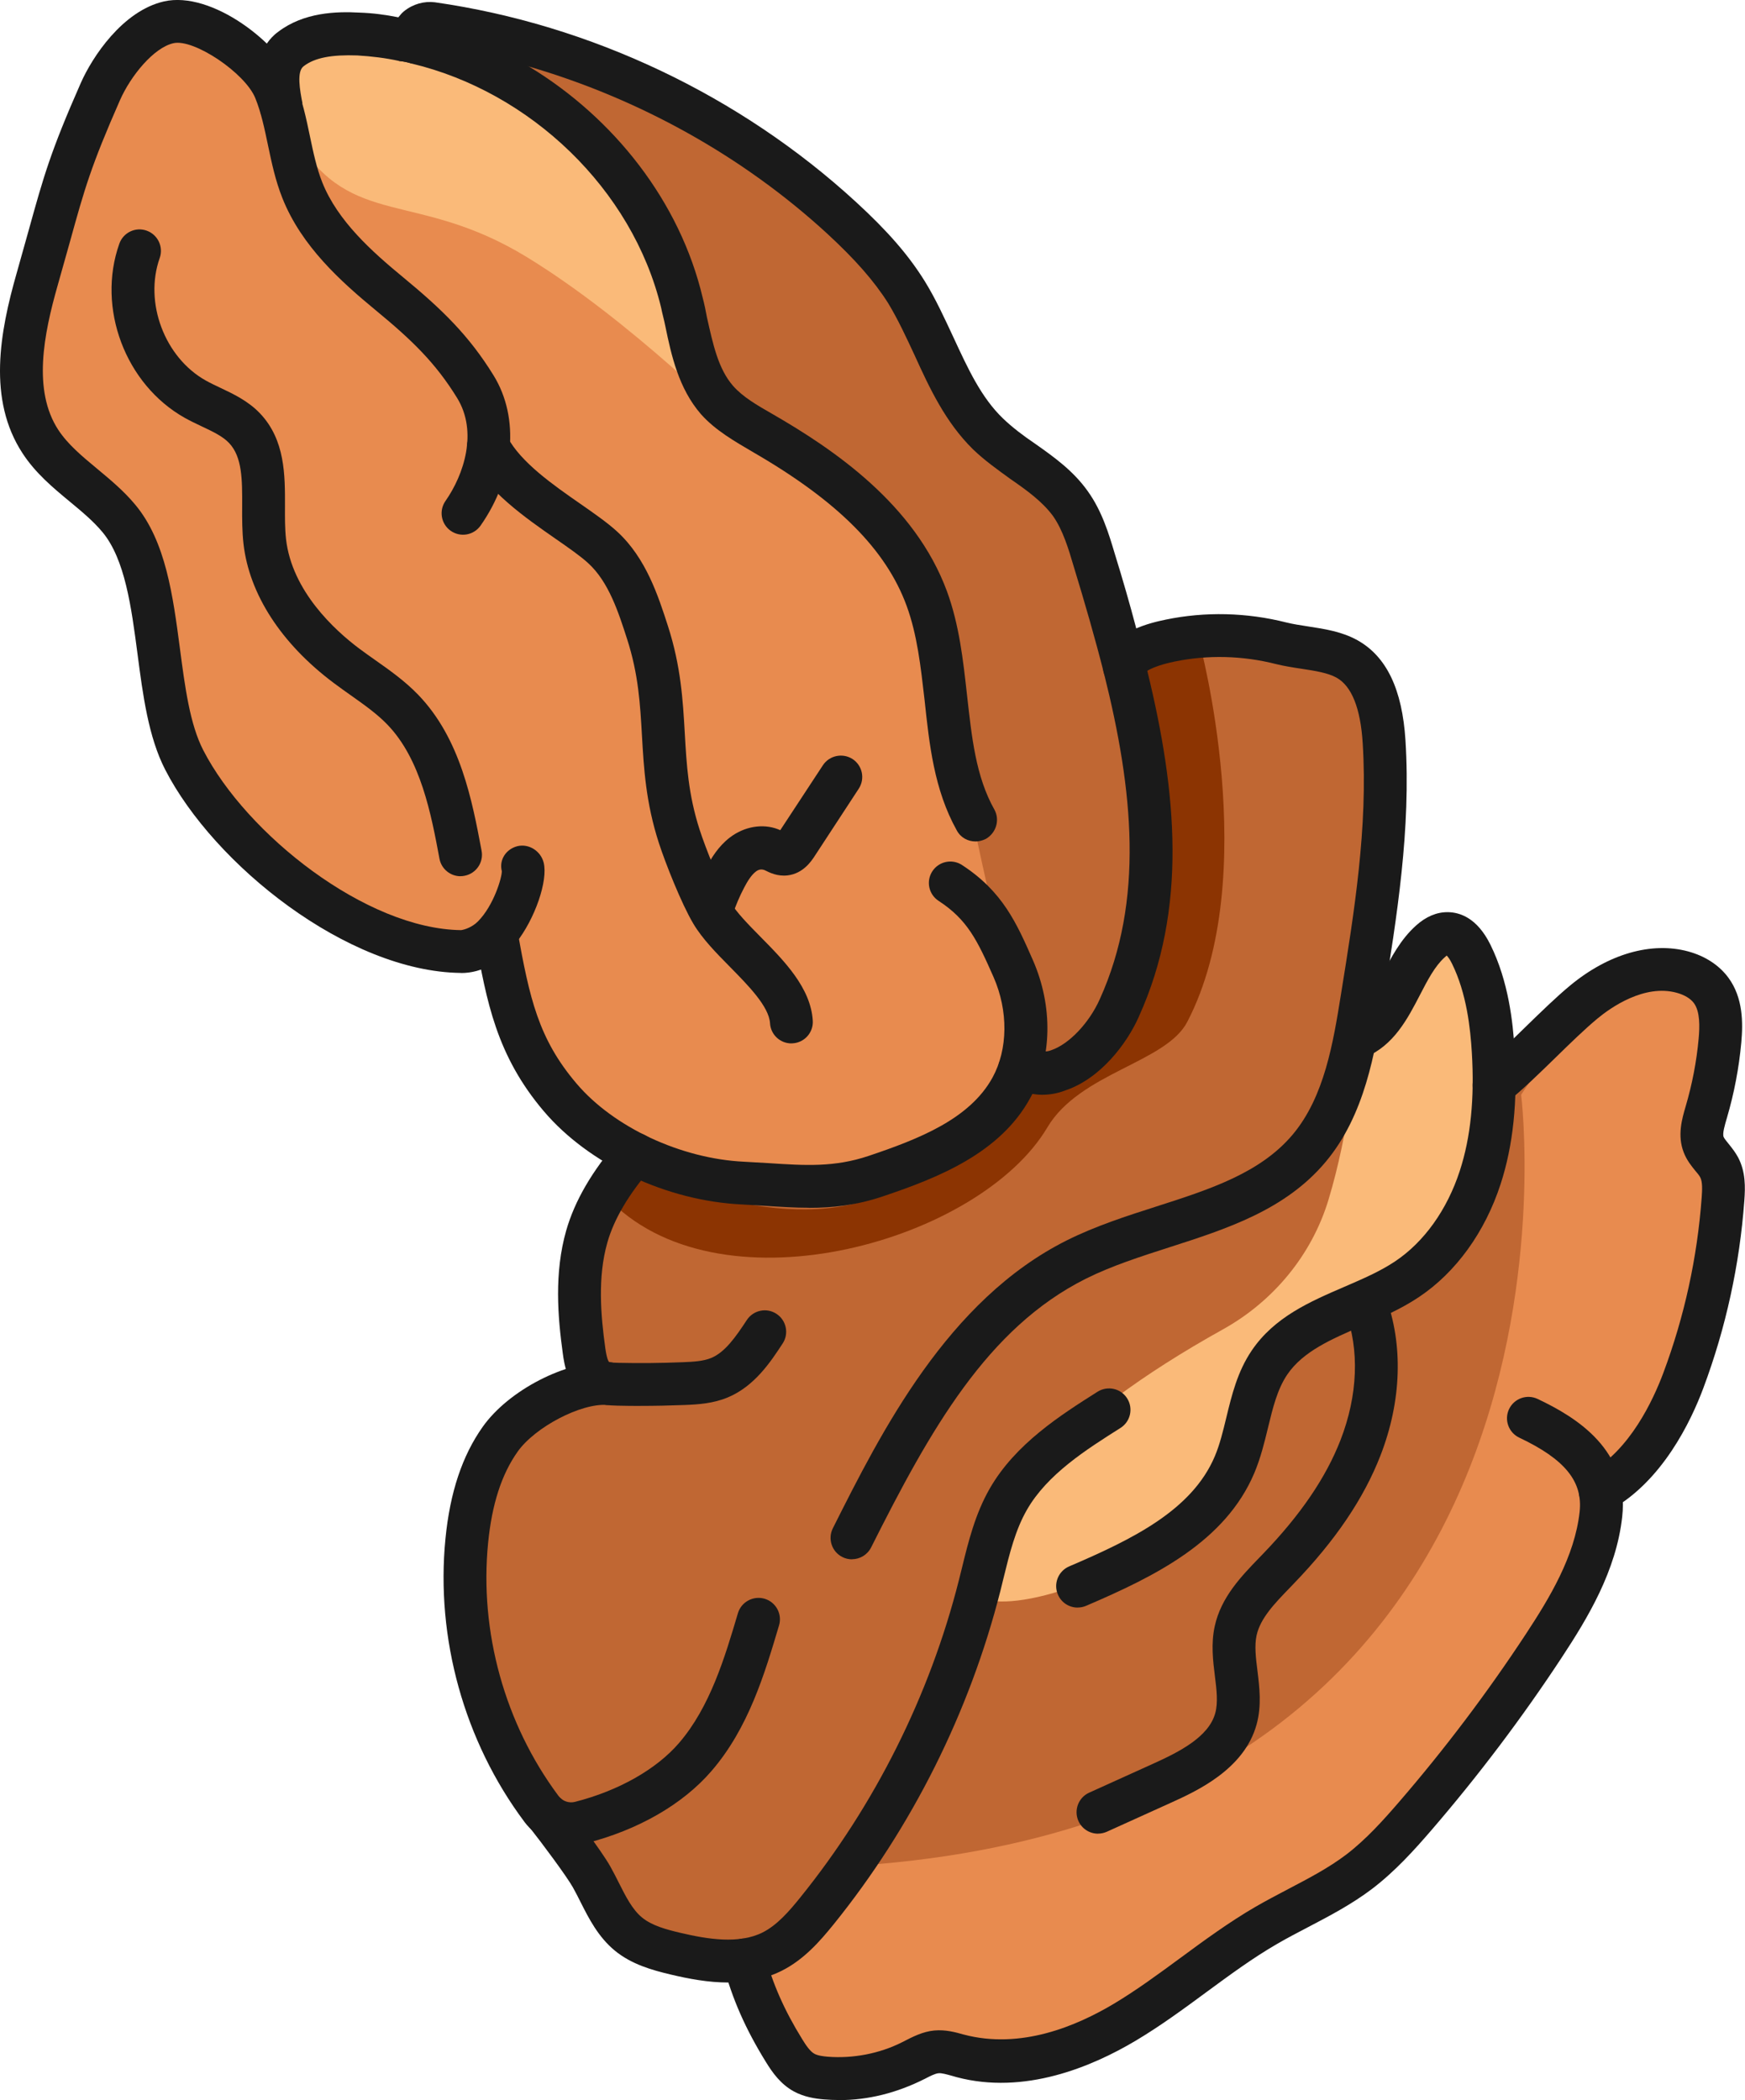
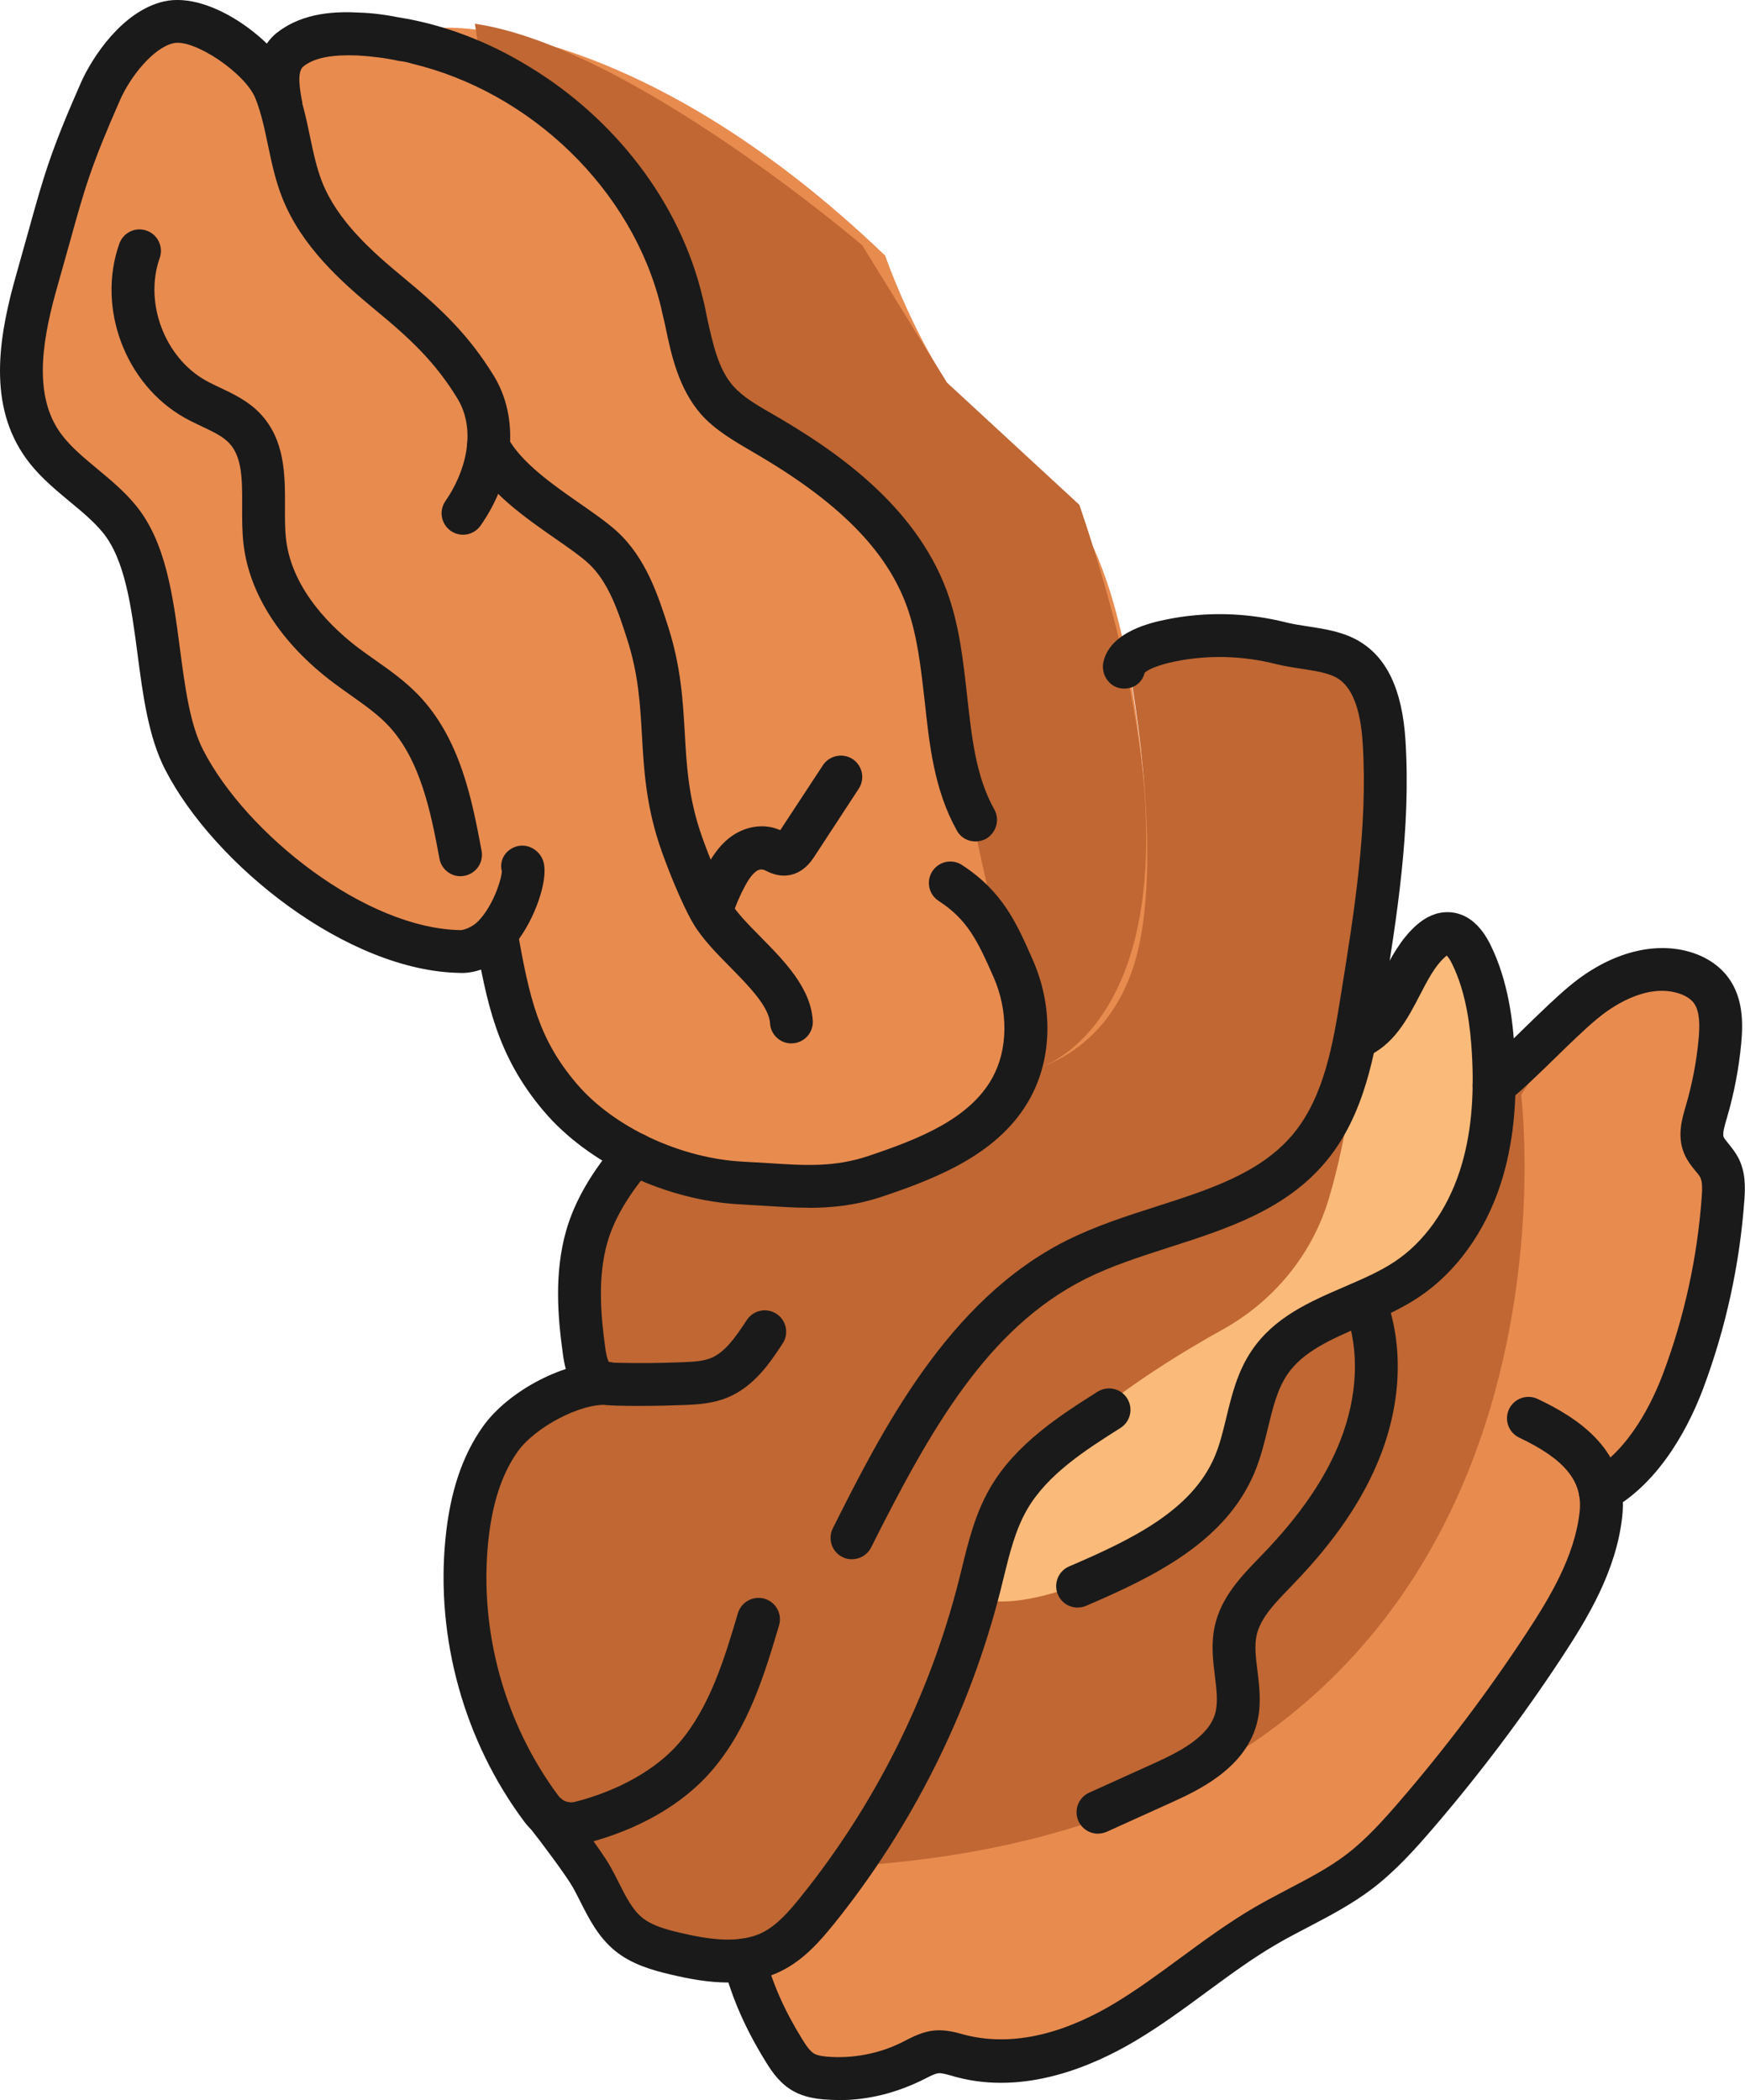
<svg xmlns="http://www.w3.org/2000/svg" id="uuid-7b387fbe-d811-46e1-b27b-f486d4229ce0" width="39.893" height="48" viewBox="0 0 39.893 48">
  <g id="uuid-fd1aa7d6-f6ba-4661-ae46-f9d5760c5557">
    <g>
      <path d="M10.139,.635s4.396-.259,10.097,5.207c0,0,1.23,3.564,2.997,4.584s2.493,3.43,2.892,7.122c.399,3.692,.576,6.631-2.745,6.954,0,0-2.38,3.46-6.994,2.303s-5.025-5.136-5.025-5.136c0,0-.796,.085-2.057,0s-4.716-2.622-5.525-5.248c-.809-2.626,.176-3.526-2.175-5.642s-.529-5.536-.529-5.536C1.075,5.243,2.155,1.045,3.698,.428s2.527,1.3,2.527,1.3c0,0,.467-1.436,3.914-1.093Z" fill="#e88b4f" />
      <path d="M11.019,1.611s4.159,2.722,5.454,6.974c0,0,.354,.902,3.239,2.9,1.906,1.05,2.317,8.543,4.055,12.916,0,0,4.815-1.397,.909-12.862l-3.029-2.796-1.935-3.136S14.409,1.062,10.857,.543l.162,1.068Z" fill="#c06733" />
      <path d="M14.629,26.325s-1.916,1.21-1.299,5.41c0,0-2.653,.174-2.473,3.671,.181,3.497,.159,4.283,2.197,6.77,2.038,2.487,1.245,2.428,3.89,2.898,0,0,.764,2.38,2.292,2.586s2.263-.764,2.263-.764c0,0,.264,.705,2.88,.059s3.35-2.292,4.878-3.144,4.173-3.203,4.761-4.32,2.203-2.968,2.762-5.554c0,0,1.987-1.346,2.058-3.997,0,0,.882-2.842,.206-4.051l.255-3.208s-1.342-.793-1.813-.529-3.144,2.586-3.174,2.439-.47-3.146-1.293-3.336-1.998,2.594-1.998,2.594c0,0,.911-4.405,.529-6.578-.382-2.172-1.175-2.378-1.175-2.378,0,0-3.673-.647-4.584,.235,0,0,.827,4.238,.206,6.671-.621,2.432-2.615,2.704-2.615,2.704,0,0-1.675,2.498-4.055,2.586s-4.696-.764-4.696-.764Z" fill="#c06733" />
      <path d="M34.775,25.022s2.073,16.378-15.064,17.613l-2.767,2.439s.991,3.083,2.6,2.612,1.955-.79,1.955-.79c0,0,1.847,1.118,3.94-.294,2.093-1.411,4.803-3.431,4.803-3.431,0,0,2.911-1.789,5.525-6.517l1.013-2.717s1.476-.875,2.347-5.191c0,0,.695-1.398-.407-2.857,0,0,1.349-3.436-.357-3.65s-3.588,2.784-3.588,2.784Z" fill="#e88b4f" />
-       <path d="M27.418,14.667s1.458,5.361-.276,8.691c-.486,.933-2.455,1.159-3.198,2.411-1.533,2.585-7.358,4.261-9.96,1.71l.62-.743s3.133,1.523,5.411,.624,2.998-2.51,2.998-2.51c0,0,3.091-.583,3.057-4-.034-3.416-.279-5.721-.279-5.721l1.628-.462Z" fill="#8c3402" />
-       <path d="M6.319,1.584s1.219-2.437,5.691,.144c3.259,1.881,4.817,8.028,4.817,8.028,0,0-2.41-2.433-4.79-3.884-2.52-1.537-3.989-.629-5.253-2.674-.715-1.156-.466-1.613-.466-1.613Z" fill="#faba79" />
      <path d="M30.984,24.187l2.035-2.932s1.602,1.676,1.029,4.409c-.573,2.733-1.102,3.482-3.703,4.408-1.741,1.059-1.827,3.2-2.711,4.144-1.996,2.132-4.788,2.661-5.224,2.271,0-1.939,1.81-4.023,5.55-6.103,1.149-.639,2.027-1.697,2.409-2.955,.481-1.585,.615-3.241,.615-3.241Z" fill="#faba79" />
      <g>
        <g>
          <path d="M10.546,22.238h-.016c-2.586-.032-5.634-2.472-6.752-4.643-.385-.746-.512-1.712-.634-2.646-.14-1.066-.285-2.167-.802-2.787-.208-.25-.469-.467-.746-.696-.386-.32-.784-.65-1.081-1.106C-.29,9.13-.004,7.589,.381,6.243l.276-.984c.341-1.228,.496-1.789,1.19-3.362C2.107,1.307,2.799,.251,3.746,.033c1.101-.252,2.646,.97,2.999,1.841,.166,.41,.255,.831,.34,1.239,.078,.375,.153,.729,.282,1.054,.353,.888,1.143,1.589,1.855,2.176,.879,.725,1.499,1.324,2.063,2.24,.598,.972,.481,2.318-.298,3.43-.156,.222-.46,.276-.683,.12-.221-.155-.275-.46-.12-.682,.421-.601,.744-1.578,.266-2.355-.495-.804-1.033-1.322-1.852-1.997-.806-.665-1.703-1.467-2.142-2.57-.161-.404-.247-.816-.331-1.216-.08-.381-.155-.741-.289-1.071-.233-.575-1.409-1.364-1.873-1.254-.45,.103-.974,.743-1.221,1.303-.664,1.51-.805,2.013-1.142,3.23l-.279,.992c-.324,1.133-.576,2.412,.011,3.312,.217,.331,.542,.602,.887,.888,.298,.248,.608,.504,.873,.823,.699,.838,.862,2.083,1.021,3.286,.117,.891,.228,1.731,.534,2.326,.989,1.919,3.719,4.085,5.894,4.112,.082-.011,.254-.066,.387-.201,.359-.363,.547-1.001,.544-1.146-.066-.263,.098-.507,.36-.573,.265-.061,.532,.116,.597,.378,.102,.412-.199,1.286-.632,1.833-.356,.451-.789,.689-1.253,.689Z" fill="#1a1a1a" />
          <path d="M18.49,27.605c-.325,0-.646-.021-.974-.042l-.555-.033c-1.719-.081-3.496-.917-4.527-2.129-1.086-1.277-1.31-2.517-1.569-3.953-.048-.266,.129-.521,.395-.569,.268-.044,.521,.129,.569,.395,.278,1.543,.478,2.466,1.351,3.492,.85,1.001,2.388,1.718,3.827,1.787l.571,.033c.838,.055,1.499,.096,2.281-.166,1.147-.386,2.31-.841,2.832-1.792,.353-.645,.362-1.524,.023-2.295-.375-.851-.601-1.315-1.256-1.742-.227-.147-.291-.451-.143-.677s.451-.291,.677-.143c.931,.606,1.25,1.33,1.619,2.169,.466,1.06,.444,2.241-.06,3.16-.691,1.261-2.106,1.822-3.379,2.249-.601,.202-1.146,.258-1.681,.258Z" fill="#1a1a1a" />
-           <path d="M18.092,23.849c-.257,0-.473-.2-.488-.46-.023-.383-.496-.862-.912-1.285-.314-.318-.638-.647-.843-.994-.27-.454-.637-1.381-.788-1.847-.297-.921-.342-1.698-.385-2.449-.041-.721-.08-1.402-.339-2.205-.197-.612-.42-1.306-.886-1.733-.176-.163-.454-.356-.748-.56-.695-.483-1.559-1.084-1.973-1.877-.125-.24-.032-.536,.208-.661,.241-.124,.535-.033,.661,.208,.302,.58,1.057,1.105,1.663,1.526,.322,.224,.626,.435,.852,.643,.655,.603,.933,1.463,1.156,2.154,.297,.921,.342,1.698,.385,2.449,.041,.721,.08,1.402,.339,2.205,.132,.412,.479,1.28,.697,1.647,.145,.245,.414,.518,.699,.807,.537,.544,1.146,1.162,1.191,1.912,.017,.27-.189,.502-.459,.518l-.031,.001Z" fill="#1a1a1a" />
+           <path d="M18.092,23.849c-.257,0-.473-.2-.488-.46-.023-.383-.496-.862-.912-1.285-.314-.318-.638-.647-.843-.994-.27-.454-.637-1.381-.788-1.847-.297-.921-.342-1.698-.385-2.449-.041-.721-.08-1.402-.339-2.205-.197-.612-.42-1.306-.886-1.733-.176-.163-.454-.356-.748-.56-.695-.483-1.559-1.084-1.973-1.877-.125-.24-.032-.536,.208-.661,.241-.124,.535-.033,.661,.208,.302,.58,1.057,1.105,1.663,1.526,.322,.224,.626,.435,.852,.643,.655,.603,.933,1.463,1.156,2.154,.297,.921,.342,1.698,.385,2.449,.041,.721,.08,1.402,.339,2.205,.132,.412,.479,1.28,.697,1.647,.145,.245,.414,.518,.699,.807,.537,.544,1.146,1.162,1.191,1.912,.017,.27-.189,.502-.459,.518l-.031,.001" fill="#1a1a1a" />
          <path d="M22.538,19.174c-.078,.039-.157,.059-.235,.059-.176,0-.343-.088-.431-.255-.519-.931-.627-1.969-.735-2.978-.088-.764-.167-1.489-.411-2.155-.47-1.283-1.577-2.39-3.487-3.497-.451-.265-.882-.509-1.215-.882-.509-.588-.676-1.342-.813-2.008-.029-.147-.069-.284-.098-.431-.656-2.704-2.988-4.927-5.701-5.574-.088-.029-.186-.049-.284-.059-.313-.069-.637-.108-.96-.127-.578-.02-.97,.049-1.224,.245-.167,.118-.088,.549-.029,.852l-.46,.157-.49,.088c-.078-.47-.206-1.127,.137-1.616,.069-.098,.147-.186,.255-.264,.588-.451,1.342-.47,1.861-.441,.304,.01,.598,.049,.891,.108,1.058,.167,2.077,.568,2.988,1.127,1.94,1.175,3.448,3.086,3.967,5.28,.039,.147,.069,.294,.098,.451,.137,.607,.255,1.175,.598,1.567,.225,.255,.549,.441,.891,.637,1.411,.813,3.262,2.067,3.997,4.055,.284,.774,.372,1.587,.46,2.38,.108,.95,.196,1.851,.627,2.615,.127,.235,.039,.529-.196,.666Z" fill="#1a1a1a" />
-           <path d="M26.035,23.24c-.274,.617-.882,1.42-1.685,1.685-.176,.069-.353,.098-.529,.098-.078,0-.157-.01-.225-.02-.176-.02-.343-.078-.5-.167-.206-.108-.304-.333-.255-.549,.02-.039,.029-.078,.049-.118,.127-.235,.431-.323,.666-.196,.108,.059,.216,.078,.343,.059,.039,0,.088-.01,.137-.029,.402-.137,.862-.617,1.107-1.166,1.019-2.253,.764-4.78,.098-7.435-.206-.813-.441-1.626-.696-2.459-.118-.402-.245-.823-.47-1.146-.245-.333-.598-.588-.98-.852-.284-.206-.588-.421-.852-.676-.627-.617-.989-1.391-1.332-2.145-.196-.421-.382-.823-.607-1.195-.323-.509-.754-.999-1.391-1.587-1.93-1.773-4.3-3.086-6.818-3.82-.754-.225-1.518-.392-2.292-.5-.01,.245-.157,.402-.392,.431-.088-.029-.186-.049-.284-.059-.147-.098-.235-.284-.225-.48,.01-.186,.088-.372,.206-.519,.039-.049,.078-.098,.127-.137,.206-.167,.46-.235,.705-.206,3.566,.509,6.984,2.135,9.629,4.565,.715,.656,1.195,1.205,1.567,1.802,.255,.411,.46,.862,.666,1.303,.323,.696,.627,1.362,1.127,1.842,.215,.206,.46,.392,.735,.578,.431,.304,.872,.617,1.205,1.087,.323,.451,.48,.97,.617,1.43,.176,.568,.343,1.146,.49,1.704,.098,.333,.176,.656,.255,.98,.676,2.772,.921,5.437-.196,7.895Z" fill="#1a1a1a" />
          <path d="M10.528,20.028c-.231,0-.437-.165-.481-.4-.189-1.013-.426-2.275-1.192-3.067-.239-.248-.531-.453-.84-.672-.131-.093-.262-.185-.389-.281-1.196-.897-1.927-2.025-2.059-3.174-.032-.278-.033-.572-.031-.865,.002-.602,.004-1.122-.298-1.442-.146-.155-.377-.264-.621-.379-.133-.063-.266-.126-.393-.197-1.359-.763-2.017-2.512-1.496-3.981,.09-.254,.369-.39,.625-.298,.255,.091,.388,.37,.298,.626-.36,1.016,.112,2.272,1.052,2.799,.107,.06,.22,.113,.332,.166,.3,.142,.641,.302,.914,.591,.571,.605,.568,1.409,.566,2.119-.001,.254-.003,.508,.024,.75,.136,1.185,1.107,2.077,1.674,2.502,.12,.09,.243,.176,.366,.263,.332,.234,.677,.477,.98,.791,.97,1.004,1.236,2.426,1.451,3.568,.05,.266-.126,.521-.392,.571-.03,.006-.061,.009-.09,.009Z" fill="#1a1a1a" />
          <path d="M16.279,21.255c-.051,0-.103-.008-.154-.025-.257-.085-.396-.363-.31-.62,.089-.268,.201-.53,.332-.78,.113-.215,.276-.487,.538-.687,.326-.251,.748-.325,1.099-.19,.018,.007,.036,.014,.054,.022l.974-1.483c.148-.226,.453-.288,.678-.143,.227,.148,.29,.452,.142,.678l-1.001,1.53c-.079,.122-.267,.41-.628,.452-.23,.026-.408-.063-.515-.117-.075-.033-.143-.021-.207,.028-.11,.084-.197,.232-.267,.365-.107,.203-.197,.415-.269,.633-.068,.205-.26,.335-.465,.335Z" fill="#1a1a1a" />
        </g>
        <g>
          <path d="M19.478,35.641c-.074,0-.149-.016-.22-.052-.242-.121-.339-.416-.218-.658,1.106-2.201,2.62-5.215,5.348-6.58,.654-.327,1.362-.555,2.046-.774,1.226-.393,2.383-.765,3.125-1.652,.72-.863,.92-2.096,1.095-3.184,.305-1.887,.62-3.84,.499-5.755-.05-.8-.252-1.304-.598-1.497-.2-.111-.491-.156-.799-.203-.199-.03-.398-.061-.587-.108-.765-.195-1.566-.212-2.316-.057-.575,.121-.685,.258-.686,.259-.063,.263-.318,.406-.584,.345-.263-.063-.418-.344-.355-.607,.167-.693,1.114-.891,1.425-.956,.897-.186,1.849-.164,2.756,.066,.158,.039,.327,.064,.495,.09,.38,.058,.773,.118,1.128,.315,.666,.372,1.025,1.121,1.099,2.292,.127,2.024-.197,4.032-.51,5.973-.186,1.152-.418,2.586-1.311,3.654-.923,1.106-2.272,1.538-3.577,1.957-.649,.209-1.32,.424-1.907,.717-2.254,1.127-3.557,3.449-4.911,6.143-.086,.171-.259,.27-.438,.27Z" fill="#1a1a1a" />
          <path d="M24.635,36.744c-.19,0-.371-.111-.45-.298-.107-.248,.009-.536,.257-.643,1.456-.623,2.807-1.285,3.329-2.514,.115-.271,.188-.572,.265-.891,.125-.515,.254-1.048,.58-1.529,.52-.768,1.333-1.118,2.119-1.457,.421-.182,.819-.353,1.16-.582,.664-.444,1.189-1.18,1.478-2.069,.249-.764,.339-1.649,.275-2.705-.033-.545-.117-1.35-.455-2.033-.048-.098-.091-.153-.119-.182-.009,.01-.027,.023-.049,.043-.222,.199-.389,.52-.565,.861-.28,.54-.597,1.151-1.246,1.42-.249,.106-.536-.015-.64-.265-.104-.25,.015-.537,.265-.64,.319-.132,.529-.538,.752-.966,.209-.403,.426-.82,.78-1.138,.23-.207,.473-.309,.726-.307,.277,.002,.673,.132,.974,.74,.417,.842,.517,1.777,.555,2.408,.072,1.18-.033,2.184-.32,3.067-.357,1.098-1.02,2.016-1.865,2.581-.417,.279-.874,.476-1.317,.667-.687,.297-1.336,.576-1.696,1.107-.226,.334-.33,.76-.439,1.211-.083,.342-.169,.696-.315,1.042-.663,1.563-2.263,2.355-3.845,3.032-.063,.027-.128,.039-.193,.039Z" fill="#1a1a1a" />
          <path d="M16.647,45.314c-.453,0-.904-.085-1.32-.184-.412-.098-.884-.228-1.27-.544-.382-.314-.597-.739-.786-1.114-.057-.113-.114-.227-.175-.335-.147-.26-.718-1.026-.98-1.356-.168-.212-.132-.52,.08-.688,.212-.17,.519-.134,.688,.079,.174,.22,.856,1.113,1.065,1.483,.069,.122,.133,.249,.197,.376,.16,.317,.31,.616,.533,.798,.225,.185,.555,.274,.874,.349,.627,.148,1.342,.263,1.883-.009,.332-.168,.606-.485,.857-.796,1.707-2.113,2.962-4.62,3.628-7.253l.069-.277c.149-.609,.304-1.239,.636-1.818,.587-1.025,1.629-1.685,2.466-2.215,.229-.143,.532-.077,.676,.152,.145,.229,.077,.531-.152,.676-.785,.496-1.674,1.059-2.14,1.873-.264,.46-.396,.996-.535,1.564l-.07,.285c-.702,2.767-2.021,5.406-3.816,7.628-.305,.376-.672,.799-1.177,1.054-.395,.199-.813,.271-1.23,.271Z" fill="#1a1a1a" />
          <path d="M14.644,32.135c-.175,0-.35-.002-.525-.006-.187-.005-.468-.011-.727-.177-.423-.276-.492-.773-.525-1.012-.117-.848-.199-1.844,.077-2.813,.195-.68,.588-1.357,1.203-2.068,.177-.205,.486-.227,.691-.05s.227,.486,.05,.691c-.513,.592-.85,1.163-1.002,1.697-.227,.794-.152,1.664-.049,2.41,.035,.251,.073,.31,.088,.324,.03,.015,.165,.018,.215,.019,.486,.011,.976,.006,1.465-.014,.252-.01,.474-.023,.653-.097,.313-.129,.554-.469,.815-.867,.149-.226,.452-.291,.678-.142,.226,.147,.29,.452,.142,.677-.271,.414-.642,.981-1.261,1.236-.329,.136-.668,.159-.988,.171-.333,.013-.666,.02-1,.02Z" fill="#1a1a1a" />
          <path d="M19.182,48c-.113,0-.227-.005-.34-.014-.199-.016-.46-.053-.703-.188-.293-.164-.477-.419-.632-.672-.463-.748-.771-1.448-.968-2.202-.068-.262,.088-.53,.35-.598,.263-.073,.529,.087,.598,.349,.172,.658,.443,1.273,.854,1.937,.086,.14,.179,.276,.276,.33,.079,.044,.205,.059,.306,.068,.576,.045,1.183-.07,1.7-.331,.251-.129,.469-.242,.734-.268,.261-.024,.488,.04,.673,.092,1.308,.347,2.581-.194,3.437-.705,.522-.313,1.008-.671,1.523-1.049,.542-.399,1.103-.811,1.706-1.162,.248-.143,.503-.277,.758-.411,.474-.248,.922-.483,1.32-.784,.454-.345,.858-.797,1.201-1.194,1.049-1.214,2.029-2.511,2.911-3.853,.534-.813,1.114-1.766,1.226-2.787,.077-.697-.336-1.204-1.38-1.698-.244-.116-.349-.408-.233-.652s.407-.348,.652-.233c.91,.43,2.101,1.178,1.935,2.691-.136,1.237-.784,2.309-1.381,3.217-.906,1.378-1.912,2.709-2.988,3.957-.375,.434-.82,.931-1.35,1.334-.463,.351-.969,.616-1.458,.872-.242,.126-.485,.253-.72,.39-.557,.323-1.072,.703-1.618,1.104-.51,.376-1.038,.764-1.601,1.1-1.019,.608-2.557,1.247-4.101,.837l-.105-.03c-.122-.033-.238-.068-.311-.059-.077,.008-.188,.064-.305,.125-.655,.331-1.311,.489-1.965,.489Z" fill="#1a1a1a" />
          <path d="M36.584,34.573c-.172,0-.339-.091-.429-.253-.132-.236-.046-.535,.19-.666,.912-.506,1.444-1.64,1.68-2.271,.483-1.29,.778-2.642,.878-4.016,.012-.167,.021-.355-.033-.456-.028-.054-.07-.099-.109-.146-.088-.108-.199-.243-.269-.425-.151-.388-.038-.771,.044-1.05,.152-.518,.25-1.032,.297-1.548,.025-.276,.035-.619-.108-.814-.077-.104-.216-.188-.391-.236-.746-.205-1.516,.342-1.812,.587-.295,.245-.625,.567-.958,.892-.37,.361-.753,.734-1.1,1.014-.211,.171-.518,.137-.689-.073-.17-.21-.138-.518,.073-.689,.311-.252,.678-.608,1.032-.955,.353-.343,.704-.685,1.016-.943,.875-.724,1.859-1.005,2.696-.779,.393,.107,.711,.316,.922,.602,.338,.46,.335,1.034,.294,1.483-.053,.579-.163,1.156-.327,1.715-.051,.173-.107,.362-.077,.44,.014,.036,.067,.1,.114,.158,.08,.099,.158,.199,.217,.31,.175,.331,.165,.682,.143,.984-.107,1.467-.422,2.91-.937,4.288-.283,.758-.936,2.128-2.122,2.786-.076,.041-.157,.061-.237,.061Z" fill="#1a1a1a" />
          <path d="M25.102,41.912c-.187,0-.365-.107-.447-.288-.111-.247-.002-.537,.244-.649l1.454-.658c.613-.276,1.28-.617,1.429-1.159,.067-.243,.031-.537-.008-.849-.043-.346-.091-.739-.004-1.137,.145-.666,.609-1.144,1.018-1.567l.087-.09c.858-.891,1.437-1.741,1.771-2.6,.397-1.023,.437-2.066,.112-2.938-.094-.254,.035-.536,.288-.63,.252-.094,.535,.034,.63,.288,.408,1.097,.367,2.389-.117,3.634-.382,.983-1.029,1.94-1.979,2.925l-.088,.092c-.35,.361-.679,.701-.765,1.094-.051,.236-.017,.515,.02,.808,.046,.375,.099,.799-.02,1.229-.284,1.03-1.38,1.526-1.97,1.793l-1.454,.658c-.066,.029-.134,.043-.201,.043Z" fill="#1a1a1a" />
          <path d="M13.055,42.176c-.409,0-.801-.188-1.058-.523l-.013-.018c-1.37-1.833-2.026-4.19-1.8-6.468,.104-1.057,.383-1.893,.851-2.554,.593-.839,1.917-1.52,2.878-1.48,.27,.011,.481,.237,.471,.508-.01,.27-.242,.462-.507,.472-.593-.044-1.644,.504-2.043,1.067-.367,.518-.588,1.201-.675,2.084-.202,2.033,.382,4.135,1.601,5.774l.014,.018c.083,.111,.234,.166,.374,.128,.992-.253,1.857-.742,2.375-1.344,.711-.824,1.049-1.963,1.347-2.968,.077-.258,.35-.405,.609-.33,.26,.077,.408,.35,.331,.609-.327,1.099-.696,2.346-1.544,3.328-.655,.761-1.676,1.349-2.874,1.654-.111,.029-.224,.043-.335,.043Z" fill="#1a1a1a" />
        </g>
      </g>
    </g>
  </g>
</svg>